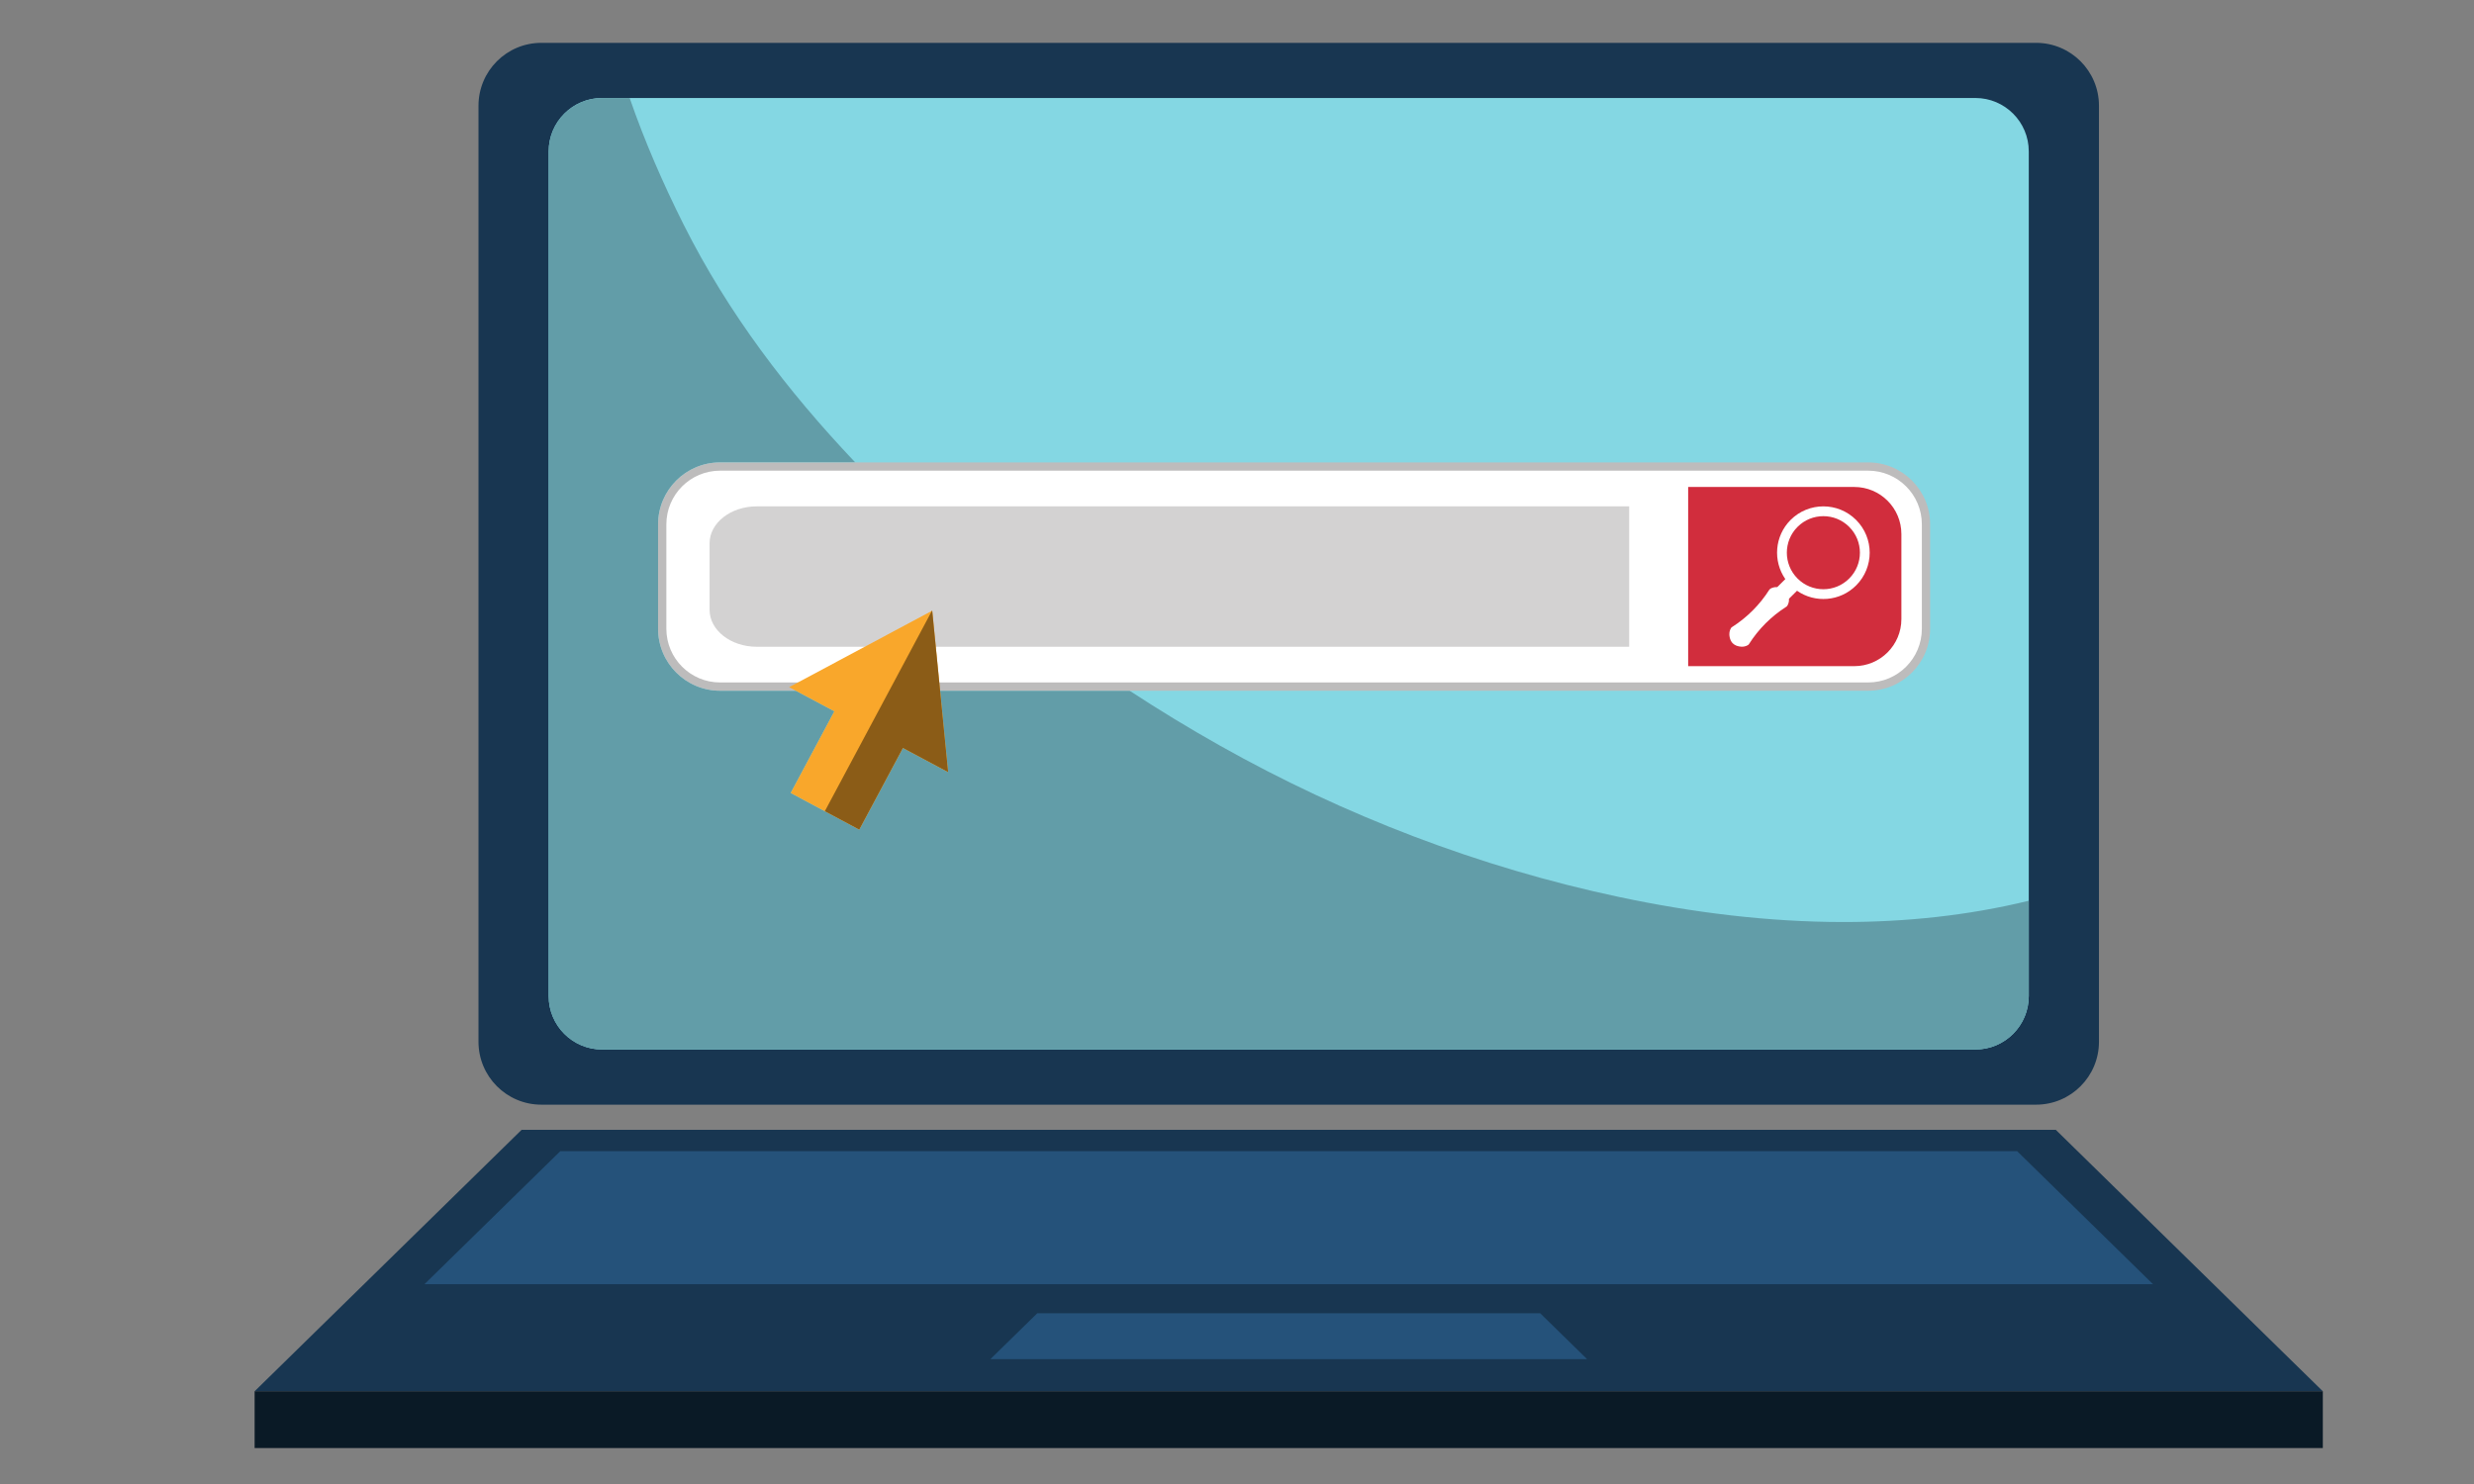
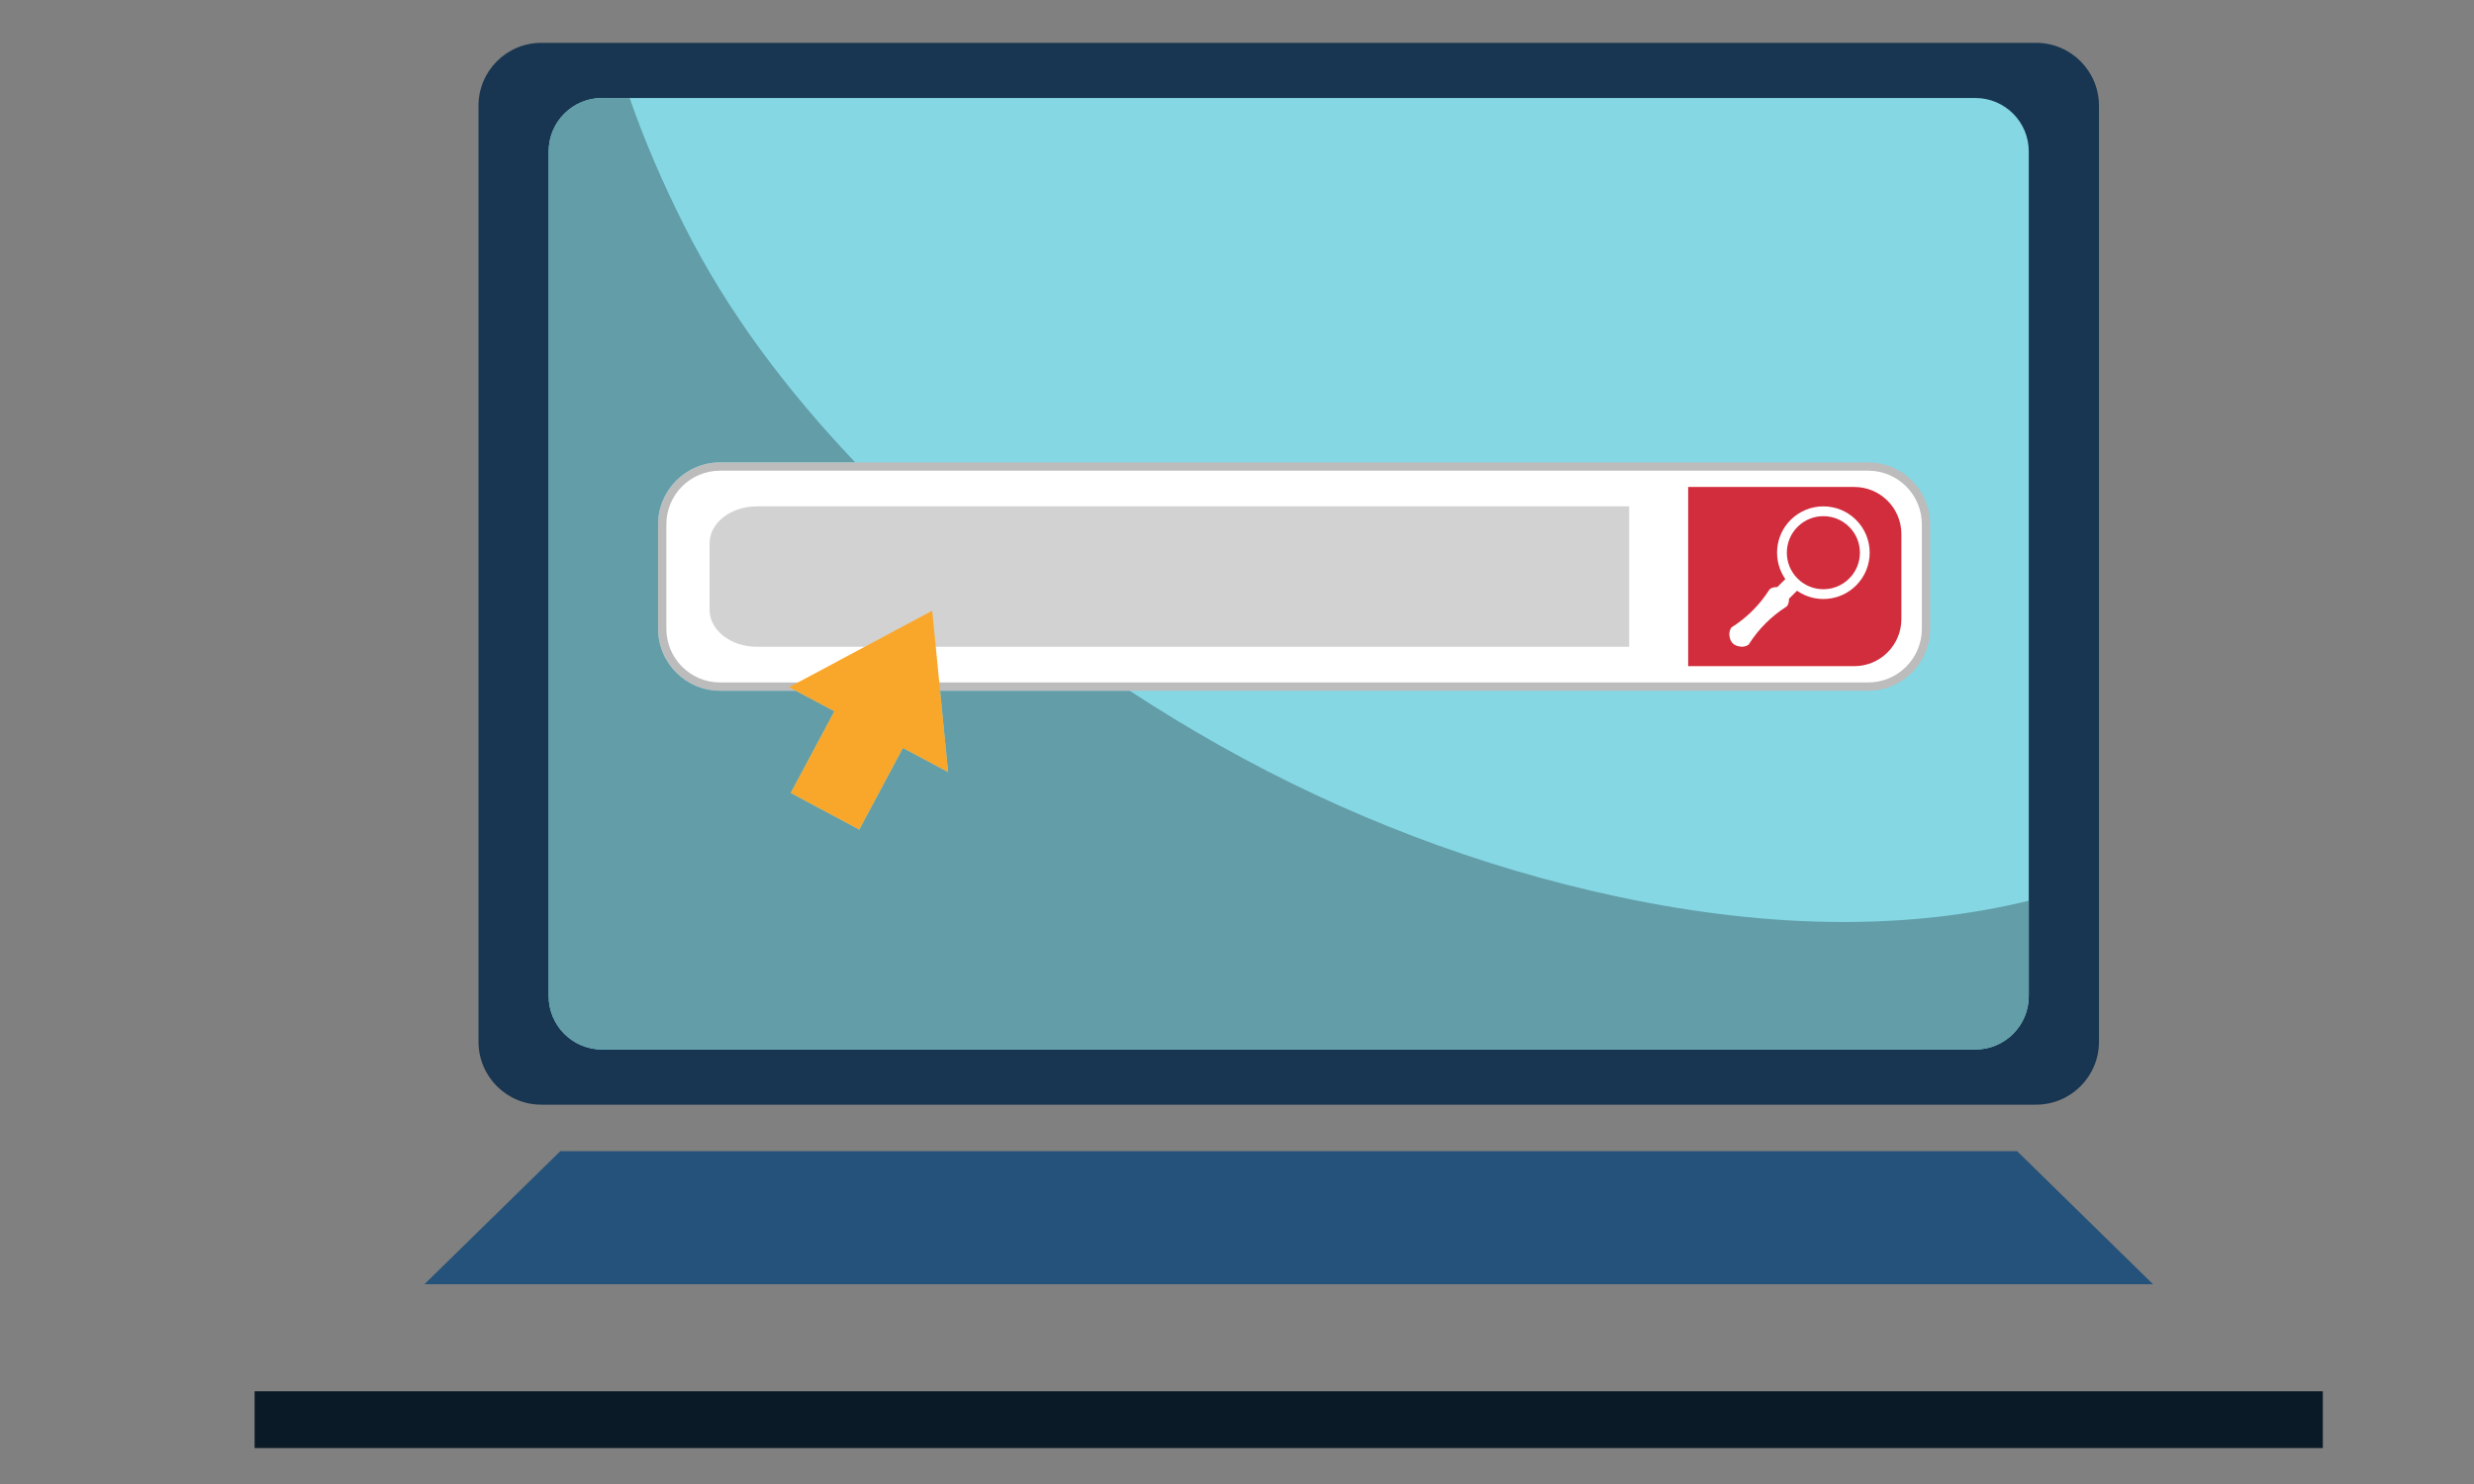
<svg xmlns="http://www.w3.org/2000/svg" width="900" viewBox="0 0 900 540" height="540" preserveAspectRatio="xMidYMid meet">
  <rect x="0" y="0" width="900" height="540" fill="#808080" stroke="none" />
  <defs>
    <clipPath id="clip-0">
      <path d="M 174 15.605 L 764 15.605 L 764 402 L 174 402 Z M 174 15.605 " clip-rule="nonzero" />
    </clipPath>
    <clipPath id="clip-1">
      <path d="M 92.355 411 L 845.461 411 L 845.461 507 L 92.355 507 Z M 92.355 411 " clip-rule="nonzero" />
    </clipPath>
    <clipPath id="clip-2">
      <path d="M 92.355 506 L 845.461 506 L 845.461 526.91 L 92.355 526.91 Z M 92.355 506 " clip-rule="nonzero" />
    </clipPath>
  </defs>
  <g clip-path="url(#clip-0)">
    <path fill="rgb(9.409%, 21.179%, 31.76%)" d="M 763.57 379.078 C 763.57 391.719 753.328 401.969 740.688 401.969 L 196.941 401.969 C 184.309 401.969 174.066 391.719 174.066 379.078 L 174.066 38.473 C 174.066 25.832 184.309 15.59 196.941 15.59 L 740.688 15.59 C 753.328 15.59 763.57 25.832 763.57 38.473 L 763.57 379.078 " fill-opacity="1" fill-rule="nonzero" />
  </g>
  <path fill="rgb(51.759%, 84.309%, 89.02%)" d="M 738.035 362.457 C 738.035 373.188 729.332 381.895 718.605 381.895 L 219.023 381.895 C 208.297 381.895 199.594 373.188 199.594 362.457 L 199.594 55.09 C 199.594 44.359 208.297 35.656 219.023 35.656 L 718.605 35.656 C 729.332 35.656 738.035 44.359 738.035 55.09 L 738.035 362.457 " fill-opacity="1" fill-rule="nonzero" />
  <path fill="rgb(38.429%, 61.569%, 65.88%)" d="M 718.605 381.895 L 219.023 381.895 C 208.297 381.895 199.594 373.188 199.594 362.457 L 199.594 55.09 C 199.594 44.359 208.297 35.656 219.023 35.656 L 229.059 35.656 C 234.535 51.531 241.301 66.965 248.684 81.699 C 264.863 113.957 286.449 142.25 311.117 168.258 L 261.961 168.258 C 249.5 168.258 239.398 178.355 239.398 190.816 L 239.398 228.781 C 239.398 241.242 249.5 251.348 261.961 251.348 L 289.523 251.348 L 303.523 258.836 L 287.645 288.551 L 312.586 301.883 L 328.465 272.168 L 344.91 280.961 L 341.992 251.348 L 410.941 251.348 C 421.707 258.395 432.691 265.07 443.863 271.359 C 489.023 296.77 538.312 315.66 589.008 326.398 C 615.77 332.07 643.242 335.508 670.645 335.508 C 693.316 335.508 715.938 333.156 738.035 327.77 L 738.035 362.457 C 738.035 373.188 729.332 381.895 718.605 381.895 " fill-opacity="1" fill-rule="nonzero" />
  <g clip-path="url(#clip-1)">
-     <path fill="rgb(9.409%, 21.179%, 31.76%)" d="M 845.004 506.254 L 92.625 506.254 L 189.766 411.109 L 747.855 411.109 L 845.004 506.254 " fill-opacity="1" fill-rule="nonzero" />
-   </g>
+     </g>
  <path fill="rgb(14.51%, 32.159%, 47.839%)" d="M 783.238 467.305 L 154.398 467.305 L 203.809 418.906 L 733.82 418.906 L 783.238 467.305 " fill-opacity="1" fill-rule="nonzero" />
-   <path fill="rgb(14.51%, 32.159%, 47.839%)" d="M 577.344 494.559 L 360.293 494.559 L 377.352 477.859 L 560.285 477.859 L 577.344 494.559 " fill-opacity="1" fill-rule="nonzero" />
  <g clip-path="url(#clip-2)">
    <path fill="rgb(3.92%, 10.199%, 14.899%)" d="M 845.004 526.93 L 92.625 526.93 L 92.625 506.254 L 845.004 506.254 L 845.004 526.93 " fill-opacity="1" fill-rule="nonzero" />
  </g>
  <path fill="rgb(100%, 100%, 100%)" d="M 700.648 228.781 C 700.648 240.418 691.223 249.836 679.59 249.836 L 261.961 249.836 C 250.332 249.836 240.91 240.418 240.91 228.781 L 240.91 190.816 C 240.91 179.188 250.332 169.762 261.961 169.762 L 679.59 169.762 C 691.223 169.762 700.648 179.188 700.648 190.816 L 700.648 228.781 " fill-opacity="1" fill-rule="nonzero" />
  <path fill="rgb(74.12%, 73.729%, 73.729%)" d="M 700.648 228.781 L 699.137 228.781 C 699.137 234.184 696.957 239.062 693.414 242.605 C 689.875 246.145 685 248.332 679.59 248.332 L 261.961 248.332 C 256.551 248.332 251.68 246.145 248.137 242.605 C 244.594 239.062 242.41 234.184 242.41 228.781 L 242.41 190.816 C 242.41 185.414 244.594 180.535 248.137 176.992 C 251.68 173.453 256.551 171.273 261.961 171.266 L 679.59 171.266 C 685 171.273 689.875 173.453 693.414 176.992 C 696.957 180.535 699.137 185.414 699.137 190.816 L 699.137 228.781 L 702.152 228.781 L 702.152 190.816 C 702.152 178.355 692.059 168.258 679.59 168.258 L 261.961 168.258 C 249.5 168.258 239.398 178.355 239.398 190.816 L 239.398 228.781 C 239.398 241.242 249.5 251.348 261.961 251.348 L 679.59 251.348 C 692.059 251.348 702.152 241.242 702.152 228.781 L 700.648 228.781 " fill-opacity="1" fill-rule="nonzero" />
  <path fill="rgb(82.75%, 82.349%, 82.349%)" d="M 592.668 184.258 L 275.281 184.258 C 265.82 184.258 258.137 190.281 258.137 197.695 L 258.137 221.906 C 258.137 229.32 265.82 235.34 275.281 235.34 L 592.668 235.34 L 592.668 184.258 " fill-opacity="1" fill-rule="nonzero" />
  <path fill="rgb(81.96%, 17.65%, 23.92%)" d="M 674.559 177.199 L 614.125 177.199 L 614.125 242.402 L 674.559 242.402 C 684.02 242.402 691.695 234.73 691.695 225.258 L 691.695 194.348 C 691.695 184.871 684.02 177.199 674.559 177.199 " fill-opacity="1" fill-rule="nonzero" />
  <path fill="rgb(100%, 100%, 100%)" d="M 653.914 191.719 C 659.098 186.527 667.52 186.527 672.707 191.719 C 677.902 196.906 677.902 205.328 672.707 210.512 C 667.52 215.707 659.098 215.707 653.914 210.512 C 648.727 205.328 648.727 196.906 653.914 191.719 Z M 675.223 213.031 C 681.809 206.449 681.809 195.785 675.223 189.195 C 668.641 182.613 657.98 182.613 651.391 189.195 C 645.543 195.055 644.91 204.145 649.469 210.719 L 646.535 213.645 L 646.332 213.629 C 645.262 213.562 643.965 214.102 643.691 214.535 C 640.148 220.105 635.582 224.668 630.016 228.223 C 629.574 228.484 629.047 229.785 629.105 230.859 C 629.117 231.027 629.133 231.207 629.148 231.383 L 629.172 231.5 L 629.23 231.863 L 629.266 231.996 L 629.34 232.32 L 629.383 232.438 L 629.48 232.738 L 629.539 232.848 L 629.656 233.137 L 629.715 233.234 L 629.871 233.496 L 630.105 233.82 L 630.18 233.895 L 630.379 234.117 L 630.395 234.133 L 630.402 234.133 C 631.129 234.855 632.199 235.25 633.578 235.332 C 634.652 235.391 635.957 234.855 636.215 234.418 C 639.766 228.848 644.32 224.285 649.891 220.734 C 650.332 220.477 650.871 219.164 650.809 218.094 L 650.789 217.887 L 653.723 214.961 C 660.277 219.531 669.371 218.891 675.223 213.031 " fill-opacity="1" fill-rule="nonzero" />
  <path fill="rgb(97.649%, 65.489%, 16.859%)" d="M 344.91 280.961 L 339.125 222.215 L 287.078 250.043 L 303.523 258.836 L 287.645 288.551 L 312.586 301.883 L 328.465 272.168 L 344.91 280.961 " fill-opacity="1" fill-rule="nonzero" />
-   <path fill="rgb(54.509%, 36.079%, 9.019%)" d="M 312.586 301.883 L 300.059 295.184 L 339.023 222.266 L 339.125 222.215 L 344.91 280.961 L 328.465 272.168 L 312.586 301.883 " fill-opacity="1" fill-rule="nonzero" />
</svg>